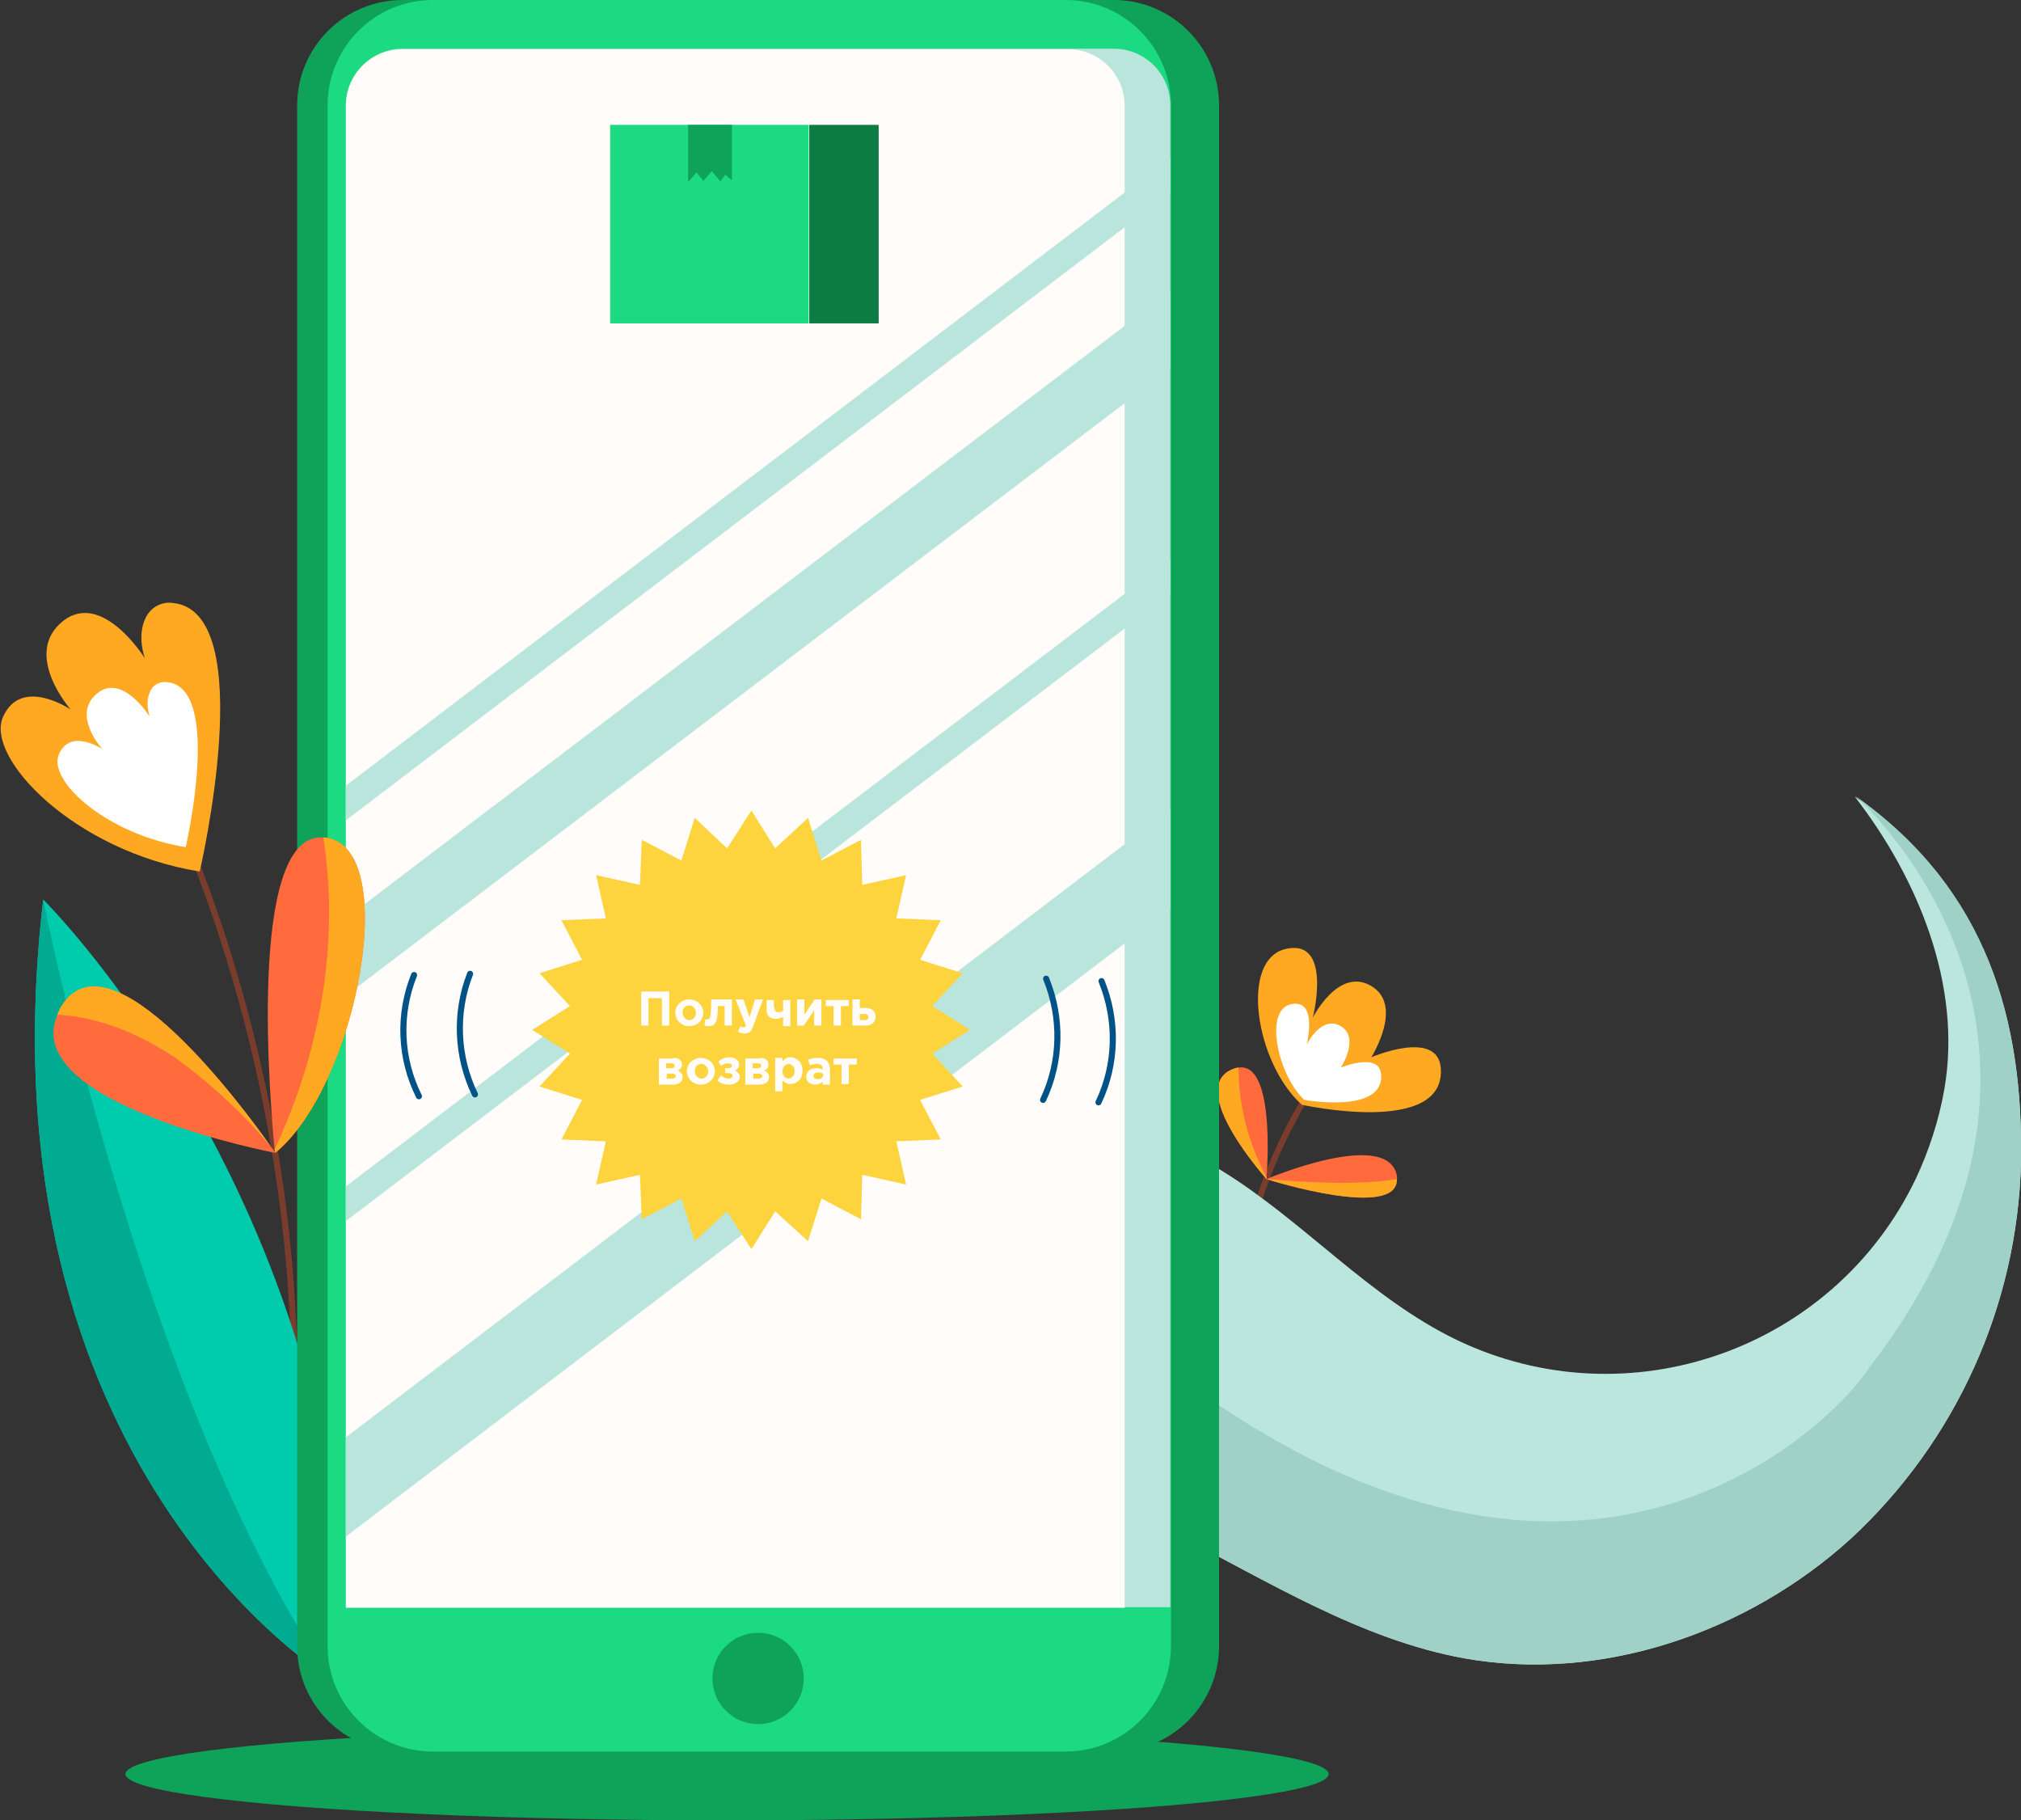
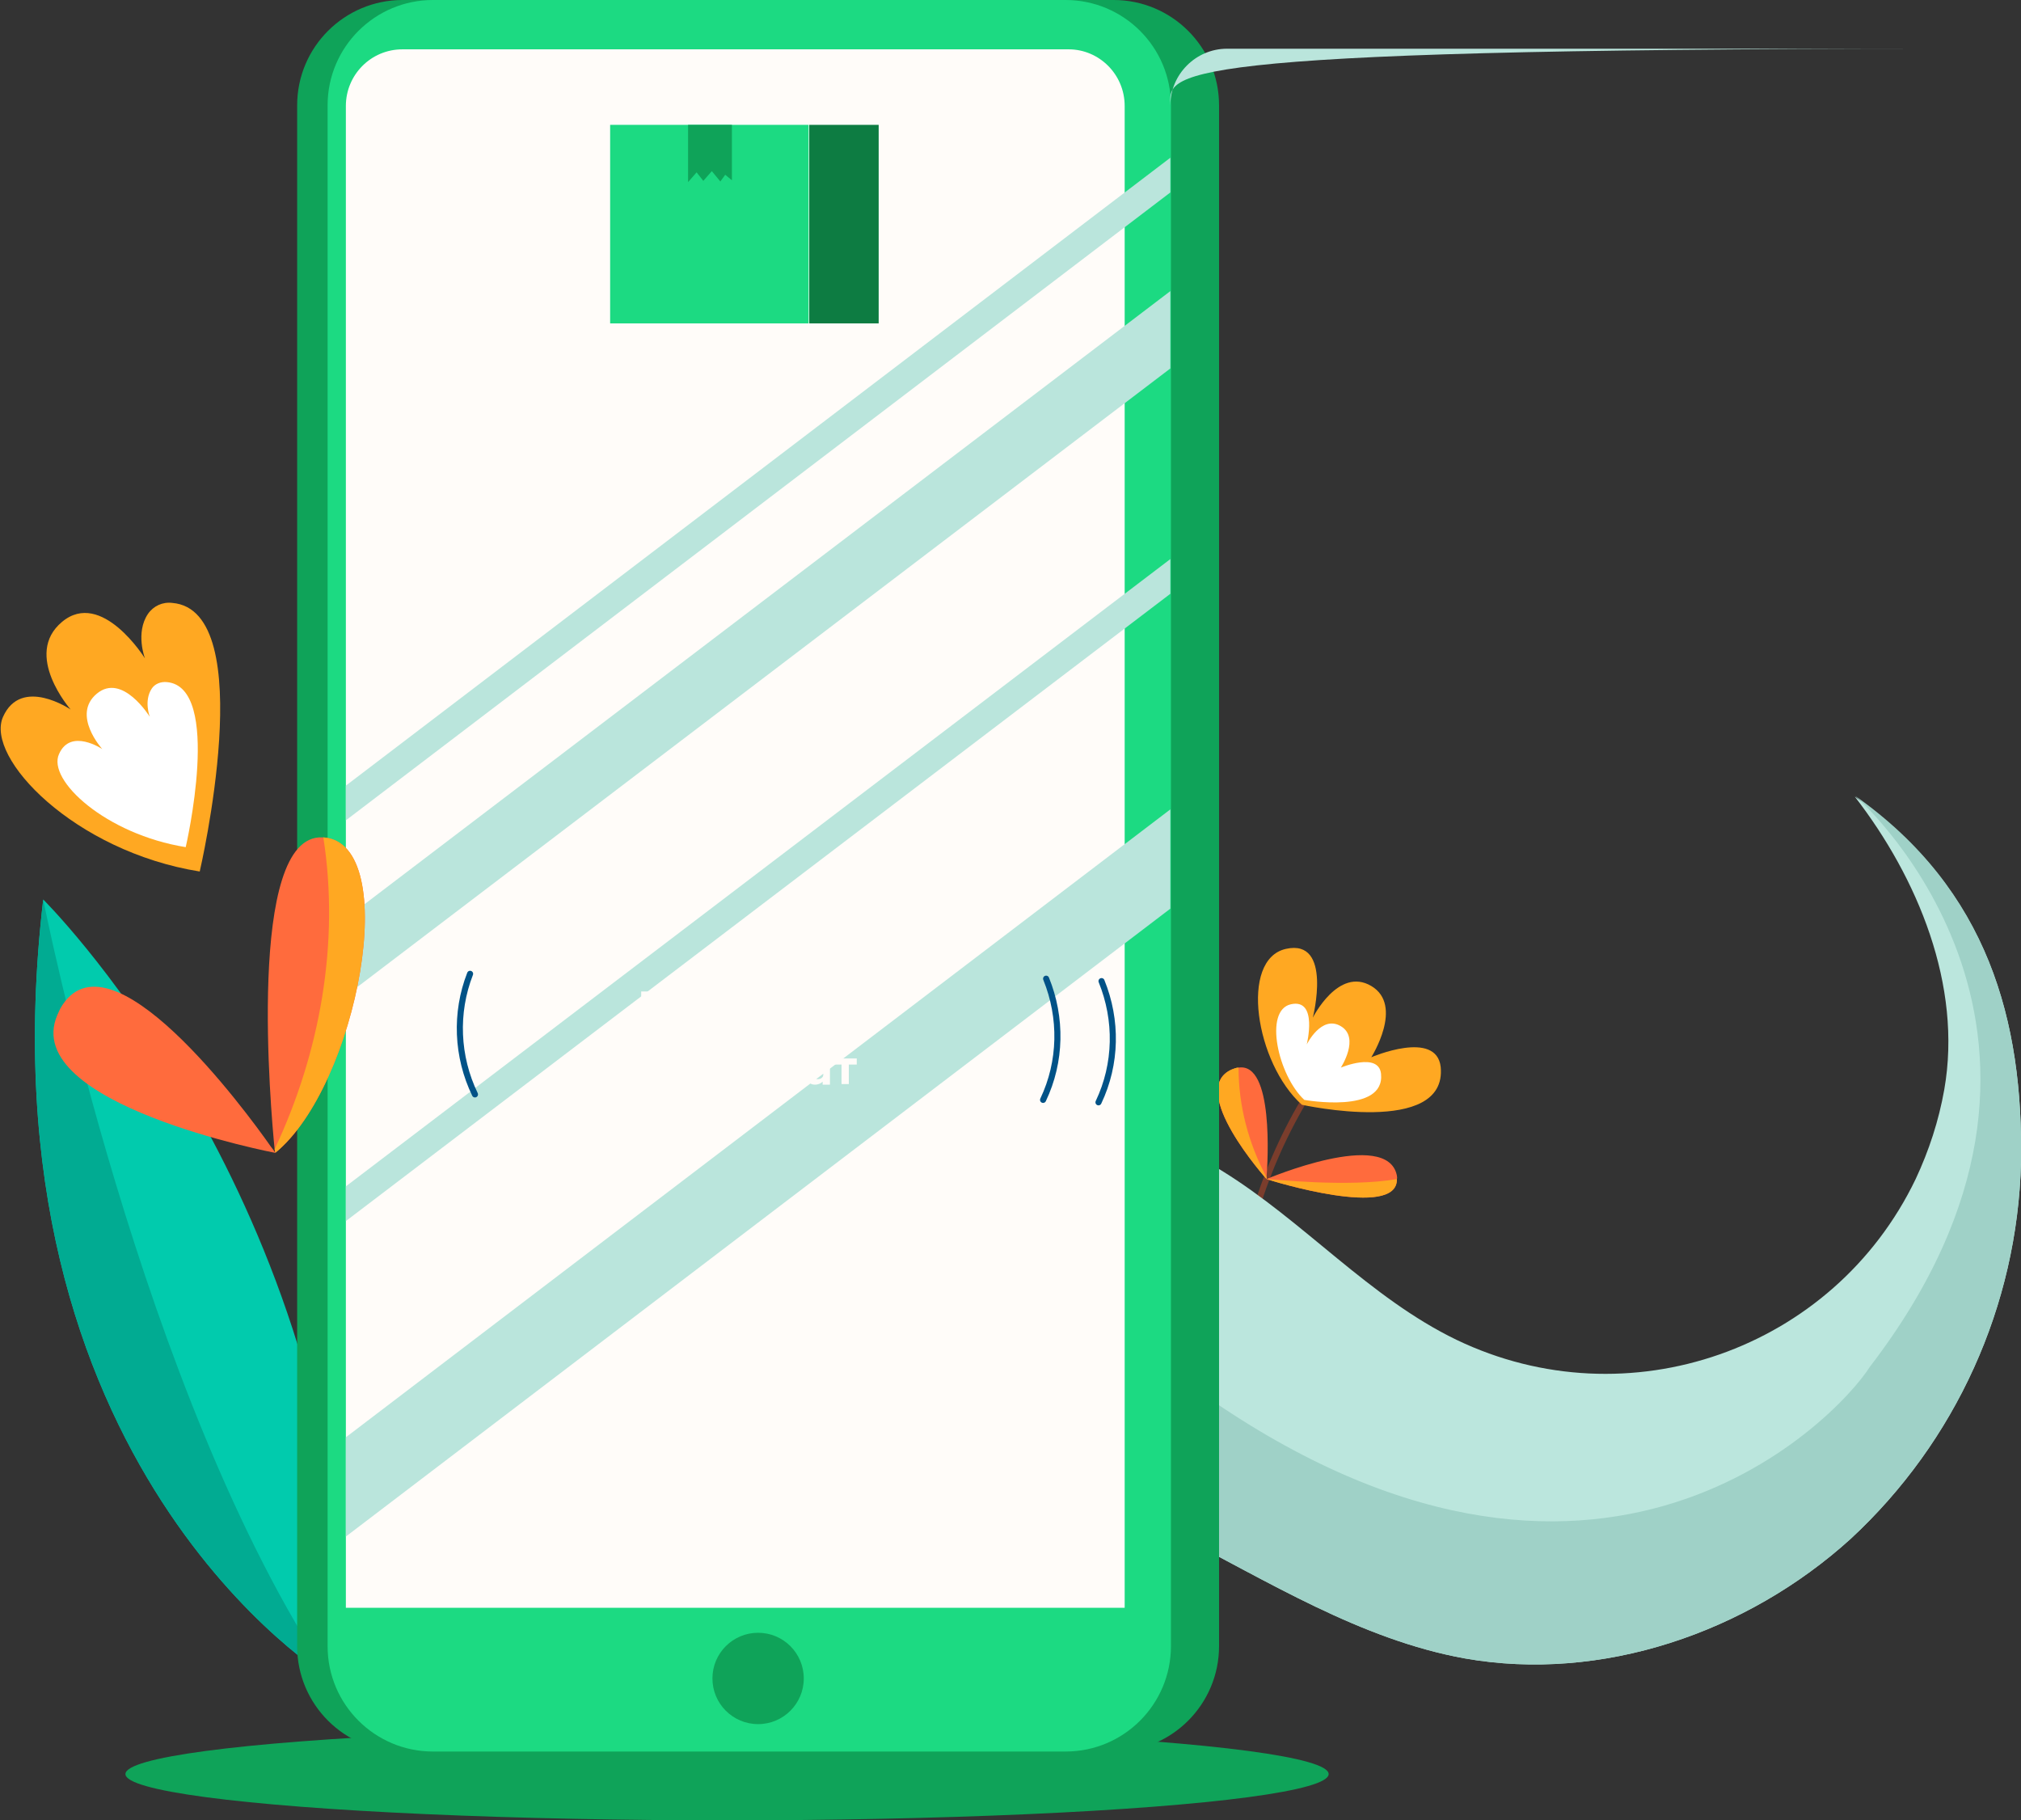
<svg xmlns="http://www.w3.org/2000/svg" id="Слой_1" x="0px" y="0px" viewBox="0 0 331.9 298.9" style="enable-background:new 0 0 331.9 298.9;" xml:space="preserve">
  <rect x="0" y="0" width="331.9" height="298.9" fill="#333333" stroke="none" />
  <style type="text/css"> .st0{fill:#0FA359;} .st1{fill:none;stroke:#7A3D2C;stroke-linecap:round;stroke-linejoin:round;} .st2{fill:#FF6B3D;} .st3{fill:#FFA822;} .st4{fill:#FFFFFF;} .st5{fill:#BBE6DD;} .st6{fill:#9FD1C7;} .st7{fill:#01CBAD;} .st8{fill:#01AB92;} .st9{fill:#1CDA82;} .st10{fill:#BAE5DC;} .st11{fill:#FFFCF9;} .st12{fill:none;stroke:#015287;stroke-linecap:round;stroke-linejoin:round;} .st13{fill:#0D7C42;} .st14{fill:#FDD43D;} .st15{enable-background:new ;} </style>
  <title>Ресурс 14</title>
  <ellipse class="st0" cx="119.4" cy="291.3" rx="98.8" ry="7.6" />
  <path class="st1" d="M203.7,209.9c2.1-13.7,7.7-26.7,16.2-37.6" />
  <path class="st2" d="M229.4,193.6c0.2,6.7-20.6,0.3-21.4,0l0,0c0,0,19.8-8.4,21.4-0.6C229.4,193.2,229.5,193.4,229.4,193.6z" />
  <path class="st3" d="M229.4,193.6c0.2,6.7-20.6,0.3-21.4,0C208.7,193.6,221.5,195,229.4,193.6z" />
  <path class="st2" d="M208,193.3c0,0.2,0,0.3,0,0.3s-13.2-14.7-5.7-18c0.3-0.1,0.7-0.3,1.1-0.3C209.2,174.4,208.2,190.8,208,193.3z" />
  <path class="st3" d="M208,193.3c0,0.2,0,0.3,0,0.3s-13.2-14.7-5.7-18c0.3-0.1,0.7-0.3,1.1-0.3C203.4,181.5,205,187.7,208,193.3z" />
  <path class="st3" d="M213.8,181.4c0,0,23.9,5.3,22.8-6.2c-0.7-6.2-11.4-1.6-11.4-1.6s5.4-8.5,0-11.7s-9.6,5.2-9.6,5.2 s3.3-13-4.4-11.3S206.2,174.6,213.8,181.4z" />
  <path class="st4" d="M214.2,180.6c0,0,13.3,2.4,12.6-4.3c-0.4-3.6-6.6-1-6.6-1s3.2-4.9,0-6.8s-5.6,3-5.6,3s1.9-7.6-2.6-6.6 S209.9,176.6,214.2,180.6z" />
  <path class="st5" d="M331.9,190.9c-0.6,23.5-10.7,45.8-28,61.8c-17,15.4-40.9,23.6-63.4,19.6c-17.1-3.1-32.3-12.7-47.8-20.6 c-15.5-7.9-33.1-14.5-50.1-10.8c-11.7,2.5-22.2,9.9-31,18.6c-2.5,2.4-4.8,5-7,7.5v-60c24-27.8,64.7-34.1,96-14.8 c13.5,8.3,24.3,20.9,38.6,27.8c28.1,13.5,61.9,1.7,75.4-26.4c2.2-4.7,3.8-9.6,4.7-14.7c3-17.1-4.4-34.8-14.7-48.1h0 C326.5,146.1,332.3,167.7,331.9,190.9z" />
  <path class="st6" d="M331.9,190.9c-0.6,23.5-10.7,45.8-28,61.8c-17,15.4-40.9,23.6-63.4,19.6c-17.1-3.1-32.3-12.7-47.8-20.6 c-15.5-7.9-33.1-14.5-50.1-10.8c-11.7,2.5-22.2,9.9-31,18.6l-4-22.9c16.7-39.4,67.3-29,85.1-11.2c67.7,51,109,7.6,114.4-1 c41.3-53.8-0.6-92.1-2.4-93.7C326.5,146.1,332.3,167.7,331.9,190.9z" />
-   <path class="st1" d="M20.8,116.4c18.1,34.6,27.6,73.1,27.6,112.1" />
  <path class="st3" d="M32.8,143.1c0,0,10-42.9-4.5-44.1c-1.6-0.2-3.1,0.5-4,1.8c-2.1,3.1-0.5,7.3-0.5,7.3s-7.1-11.4-13.6-6 s1.4,14.4,1.4,14.4s-8.1-5.5-11.1,1.2S12.2,139.8,32.8,143.1z" />
  <path class="st4" d="M30.5,139.1c0,0,6.1-26.3-3.1-27.1c-1-0.1-2,0.3-2.5,1.1c-1.3,2-0.3,4.6-0.3,4.6s-4.5-7.3-8.7-3.8 s0.9,9.1,0.9,9.1s-5.2-3.5-7.1,0.8C7.7,128.1,17.4,137,30.5,139.1z" />
  <path class="st7" d="M56.8,263.8l-2.6,11.8c0,0-58-34.9-47.1-127.9C7.1,147.7,52.4,192.5,56.8,263.8z" />
  <path class="st8" d="M54.2,275.6c0,0-58-34.9-47.1-127.9C7.1,147.7,23.1,229.2,54.2,275.6z" />
  <path class="st0" d="M66.1,0h116.8c9.5,0,17.3,7.7,17.3,17.3v253c0,9.5-7.7,17.3-17.3,17.3H66.1c-9.5,0-17.3-7.7-17.3-17.3v-253 C48.8,7.7,56.6,0,66.1,0z" />
  <path class="st9" d="M71.1,0H175c9.5,0,17.3,7.7,17.3,17.3v253c0,9.5-7.7,17.3-17.3,17.3H71.1c-9.5,0-17.3-7.7-17.3-17.3v-253 C53.8,7.7,61.6,0,71.1,0z" />
-   <path class="st10" d="M192.2,17.3v246.6H56.8V17.3c0-5.1,4.2-9.3,9.3-9.3h116.8C188.1,8,192.2,12.2,192.2,17.3z" />
+   <path class="st10" d="M192.2,17.3v246.6V17.3c0-5.1,4.2-9.3,9.3-9.3h116.8C188.1,8,192.2,12.2,192.2,17.3z" />
  <path class="st11" d="M184.7,17.4v246.6H56.8V17.4c0-5.1,4.1-9.3,9.3-9.3h109.4C180.5,8.1,184.7,12.2,184.7,17.4z" />
  <polygon class="st10" points="192.2,132.9 192.2,149.2 56.8,252.3 56.8,236 " />
  <polygon class="st10" points="192.2,91.8 192.2,97.5 56.8,200.5 56.8,194.8 " />
  <polygon class="st10" points="192.2,47.8 192.2,60.5 56.8,163.5 56.8,150.8 " />
  <polygon class="st10" points="192.2,25.9 192.2,31.6 56.8,134.7 56.8,129 " />
  <circle class="st0" cx="124.5" cy="275.6" r="7.5" />
  <path class="st12" d="M171.8,160.7c2.6,6.4,2.5,13.6-0.5,19.9" />
  <path class="st12" d="M180.9,161.1c2.6,6.4,2.5,13.6-0.5,19.9" />
  <path class="st12" d="M78,179.7c-3-6.2-3.3-13.4-0.8-19.8" />
-   <path class="st12" d="M68.8,180c-3.1-6.2-3.4-13.4-0.8-19.9" />
  <path class="st2" d="M45.2,189.3c0,0,0-0.2-0.1-0.6c-0.6-6-4.7-51.7,7.8-51.2h0.2C66.2,138.4,58.7,178.3,45.2,189.3z" />
  <path class="st3" d="M45.2,189.3c0,0,0-0.2-0.1-0.6c7.5-15.9,10.7-34,8-51.2C66.2,138.4,58.7,178.3,45.2,189.3z" />
  <path class="st2" d="M45.2,189.3c0,0-42-8-35.8-22.6c0.2-0.4,0.3-0.7,0.5-1.1c7.9-13.9,30.4,16.7,34.6,22.7 C45,188.9,45.2,189.3,45.2,189.3z" />
-   <path class="st3" d="M44.5,188.3c-4.5-5.4-9.7-10.2-15.4-14.4c-5.9-4-12.6-6.9-19.7-7.3c0.2-0.4,0.3-0.7,0.5-1.1 C17.8,151.7,40.3,182.3,44.5,188.3z" />
  <rect x="132.9" y="20.5" class="st13" width="11.4" height="32.6" />
  <rect x="100.2" y="20.5" class="st9" width="32.6" height="32.6" />
  <polygon class="st0" points="119.1,28.7 118.3,29.8 116.9,28.1 115.5,29.7 114.4,28.3 113,29.9 113,20.5 120.2,20.5 120.2,29.6 " />
-   <polygon class="st14" points="123.4,133.1 127.3,139.3 132.7,134.3 134.9,141.3 141.4,137.9 141.6,145.3 148.8,143.7 147.2,150.8 154.5,151.1 151.1,157.6 158.1,159.8 153.1,165.2 159.3,169.1 153.1,173 158.1,178.4 151.1,180.6 154.5,187.1 147.2,187.4 148.8,194.5 141.6,192.9 141.4,200.2 134.9,196.8 132.7,203.8 127.3,198.9 123.4,205.1 119.4,198.9 114.1,203.8 111.9,196.8 105.4,200.2 105.1,192.9 97.9,194.5 99.5,187.4 92.2,187.1 95.6,180.6 88.6,178.4 93.6,173 87.4,169.1 93.6,165.2 88.6,159.8 95.6,157.6 92.2,151.1 99.5,150.8 97.9,143.7 105.1,145.3 105.4,137.9 111.9,141.3 114.1,134.3 119.4,139.3 " />
  <g class="st15">
    <path class="st11" d="M105.2,162.8h4.7v5.6h-1.2v-4.5h-2.2v4.5h-1.2V162.8z" />
    <path class="st11" d="M110.9,166.3c0-1.2,1-2.2,2.3-2.2c1.3,0,2.3,1,2.3,2.2c0,1.2-1,2.2-2.3,2.2 C111.9,168.5,110.9,167.5,110.9,166.3z M114.3,166.3c0-0.6-0.5-1.2-1.1-1.2c-0.7,0-1.1,0.5-1.1,1.2c0,0.6,0.5,1.2,1.1,1.2 C113.9,167.5,114.3,166.9,114.3,166.3z" />
    <path class="st11" d="M120.2,164.1v4.3H119v-3.2h-1.1c0,2.8-0.5,3.3-1.6,3.3c-0.2,0-0.5,0-0.6-0.1l0.1-1c0,0,0.2,0,0.3,0 c0.5,0,0.7-0.3,0.7-3.3H120.2z" />
    <path class="st11" d="M121.2,169.4l0.4-0.9c0.2,0.1,0.4,0.2,0.5,0.2c0.2,0,0.3-0.1,0.4-0.3l-1.7-4.3h1.3l1,2.9l0.9-2.9h1.3 l-1.6,4.4c-0.3,0.9-0.7,1.2-1.4,1.2C121.9,169.7,121.5,169.6,121.2,169.4z" />
    <path class="st11" d="M127.2,165.5c0,0.4,0.2,0.7,0.6,0.7c0.3,0,0.6-0.1,0.8-0.2v-1.8h1.2v4.3h-1.2v-1.5c-0.3,0.1-0.7,0.3-1.2,0.3 c-0.9,0-1.5-0.5-1.5-1.4v-1.7h1.2V165.5z" />
    <path class="st11" d="M134.9,168.4h-1.2v-2.5l-1.7,2.5h-1.1v-4.3h1.2v2.5l1.7-2.5h1.1V168.4z" />
    <path class="st11" d="M139.4,165.2h-1.3v3.2h-1.2v-3.2h-1.3v-1h3.8V165.2z" />
    <path class="st11" d="M140,164.1h1.2v1.4h0.9c1,0,1.7,0.5,1.7,1.4c0,0.9-0.6,1.5-1.6,1.5H140V164.1z M141.2,166.5v1h0.8 c0.4,0,0.6-0.2,0.6-0.5c0-0.3-0.2-0.5-0.6-0.5H141.2z" />
    <path class="st11" d="M110.6,173.7c0.9,0,1.4,0.4,1.4,1.1c0,0.5-0.3,0.8-0.7,1c0.5,0.2,0.8,0.5,0.8,1.1c0,0.7-0.6,1.2-1.6,1.2h-2.3 v-4.3H110.6z M110.3,175.4c0.3,0,0.5-0.2,0.5-0.4c0-0.2-0.1-0.4-0.5-0.4h-0.9v0.8H110.3z M110.4,177.1c0.4,0,0.6-0.2,0.6-0.4 c0-0.2-0.2-0.4-0.6-0.4h-0.9v0.8H110.4z" />
    <path class="st11" d="M112.8,175.9c0-1.2,1-2.2,2.3-2.2c1.3,0,2.3,1,2.3,2.2c0,1.2-1,2.2-2.3,2.2 C113.8,178.1,112.8,177.1,112.8,175.9z M116.3,175.9c0-0.6-0.5-1.2-1.1-1.2c-0.7,0-1.1,0.5-1.1,1.2c0,0.6,0.5,1.2,1.1,1.2 C115.9,177.1,116.3,176.5,116.3,175.9z" />
    <path class="st11" d="M118,174.3c0.4-0.4,1.1-0.7,1.8-0.7c0.9,0,1.6,0.5,1.6,1.2c0,0.5-0.3,0.8-0.7,1c0.4,0.2,0.8,0.5,0.8,1 c0,0.7-0.7,1.3-1.7,1.3c-0.8,0-1.5-0.2-2-0.7l0.6-0.8c0.4,0.3,0.8,0.5,1.3,0.5c0.4,0,0.6-0.2,0.6-0.5c0-0.2-0.2-0.4-0.7-0.4h-0.5 v-0.8h0.5c0.4,0,0.6-0.2,0.6-0.4c0-0.2-0.2-0.4-0.6-0.4c-0.5,0-0.9,0.2-1.2,0.4L118,174.3z" />
    <path class="st11" d="M124.8,173.7c0.9,0,1.4,0.4,1.4,1.1c0,0.5-0.3,0.8-0.7,1c0.5,0.2,0.8,0.5,0.8,1.1c0,0.7-0.6,1.2-1.6,1.2h-2.3 v-4.3H124.8z M124.5,175.4c0.3,0,0.5-0.2,0.5-0.4c0-0.2-0.1-0.4-0.5-0.4h-0.9v0.8H124.5z M124.6,177.1c0.4,0,0.6-0.2,0.6-0.4 c0-0.2-0.2-0.4-0.6-0.4h-0.9v0.8H124.6z" />
    <path class="st11" d="M127.3,173.7h1.2v0.6c0.3-0.4,0.7-0.7,1.3-0.7c1,0,2,0.8,2,2.2c0,1.4-0.9,2.2-2,2.2c-0.6,0-1-0.3-1.3-0.6v1.8 h-1.2V173.7z M130.5,175.9c0-0.7-0.5-1.2-1-1.2s-1,0.5-1,1.2c0,0.7,0.5,1.2,1,1.2S130.5,176.6,130.5,175.9z" />
    <path class="st11" d="M132.4,176.8c0-0.9,0.7-1.4,1.7-1.4c0.4,0,0.7,0.1,1,0.2v-0.1c0-0.5-0.3-0.8-0.9-0.8c-0.5,0-0.8,0.1-1.2,0.2 l-0.3-0.9c0.5-0.2,0.9-0.3,1.7-0.3c0.7,0,1.1,0.2,1.4,0.5c0.3,0.3,0.5,0.8,0.5,1.4v2.5h-1.2v-0.5c-0.3,0.3-0.7,0.5-1.3,0.5 C133.1,178.1,132.4,177.6,132.4,176.8z M135.2,176.5v-0.2c-0.2-0.1-0.5-0.2-0.8-0.2c-0.5,0-0.8,0.2-0.8,0.6c0,0.3,0.3,0.5,0.7,0.5 C134.8,177.2,135.2,176.9,135.2,176.5z" />
    <path class="st11" d="M140.7,174.8h-1.3v3.2h-1.2v-3.2h-1.3v-1h3.8V174.8z" />
  </g>
</svg>